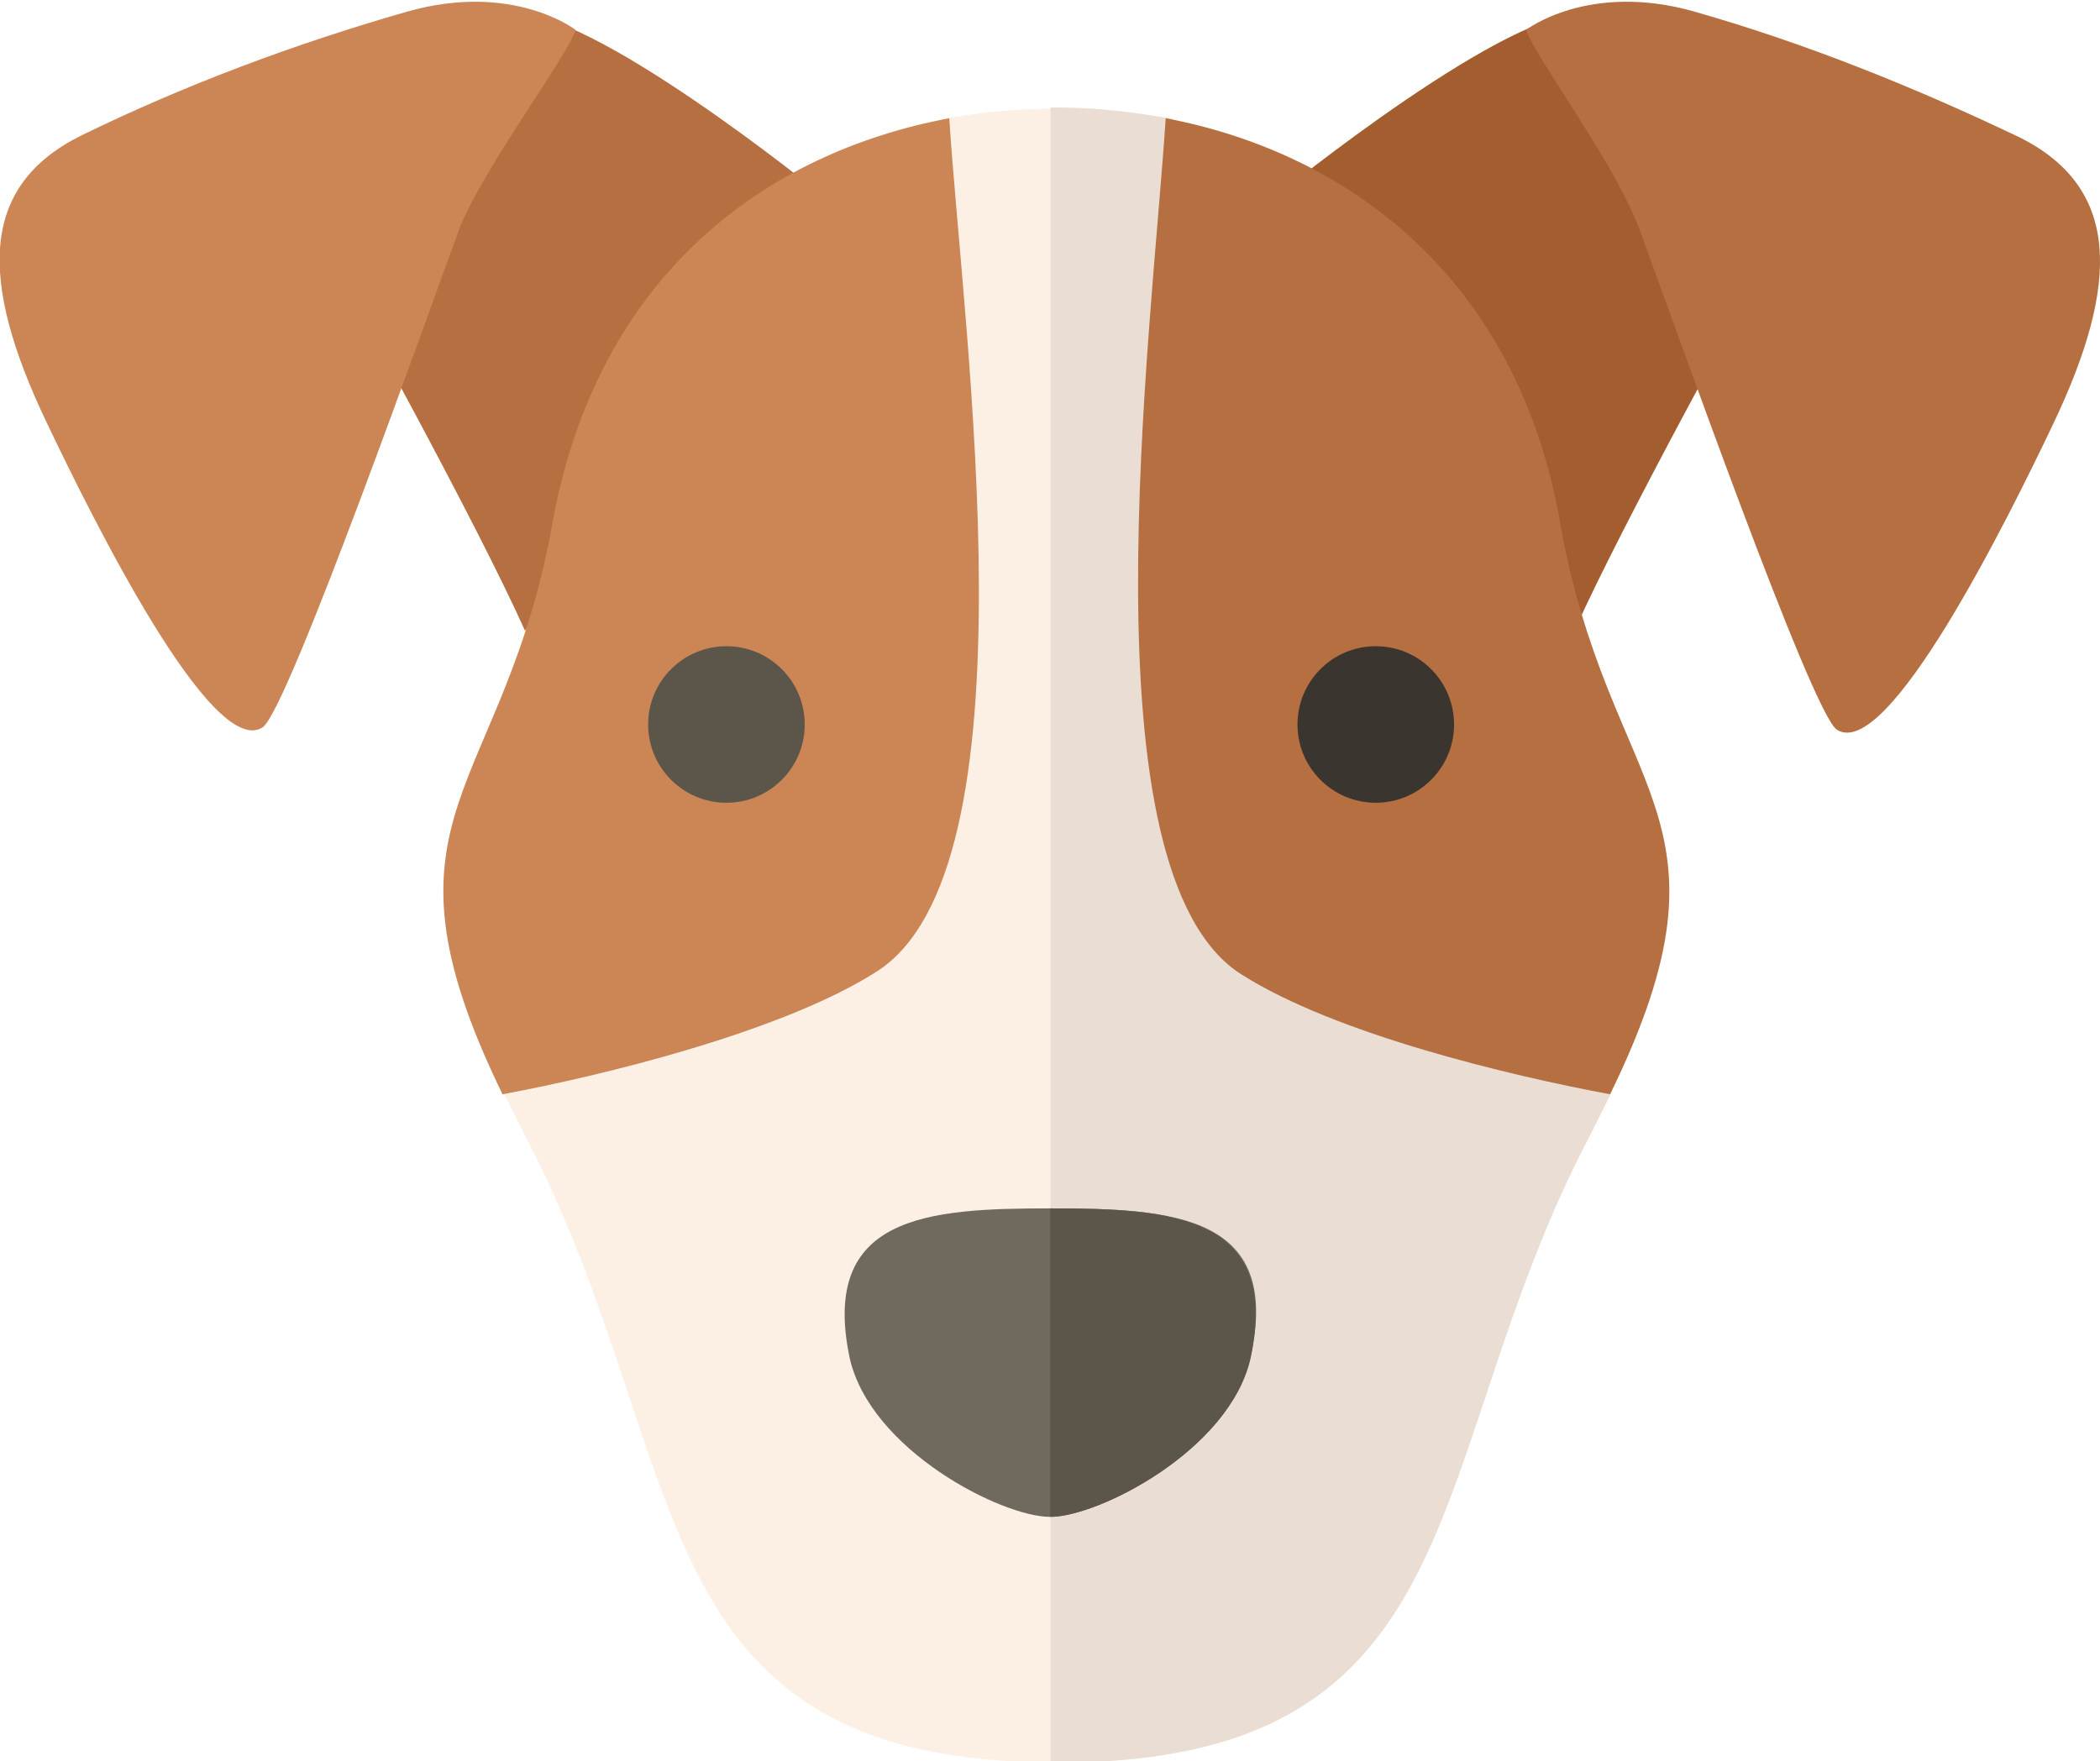
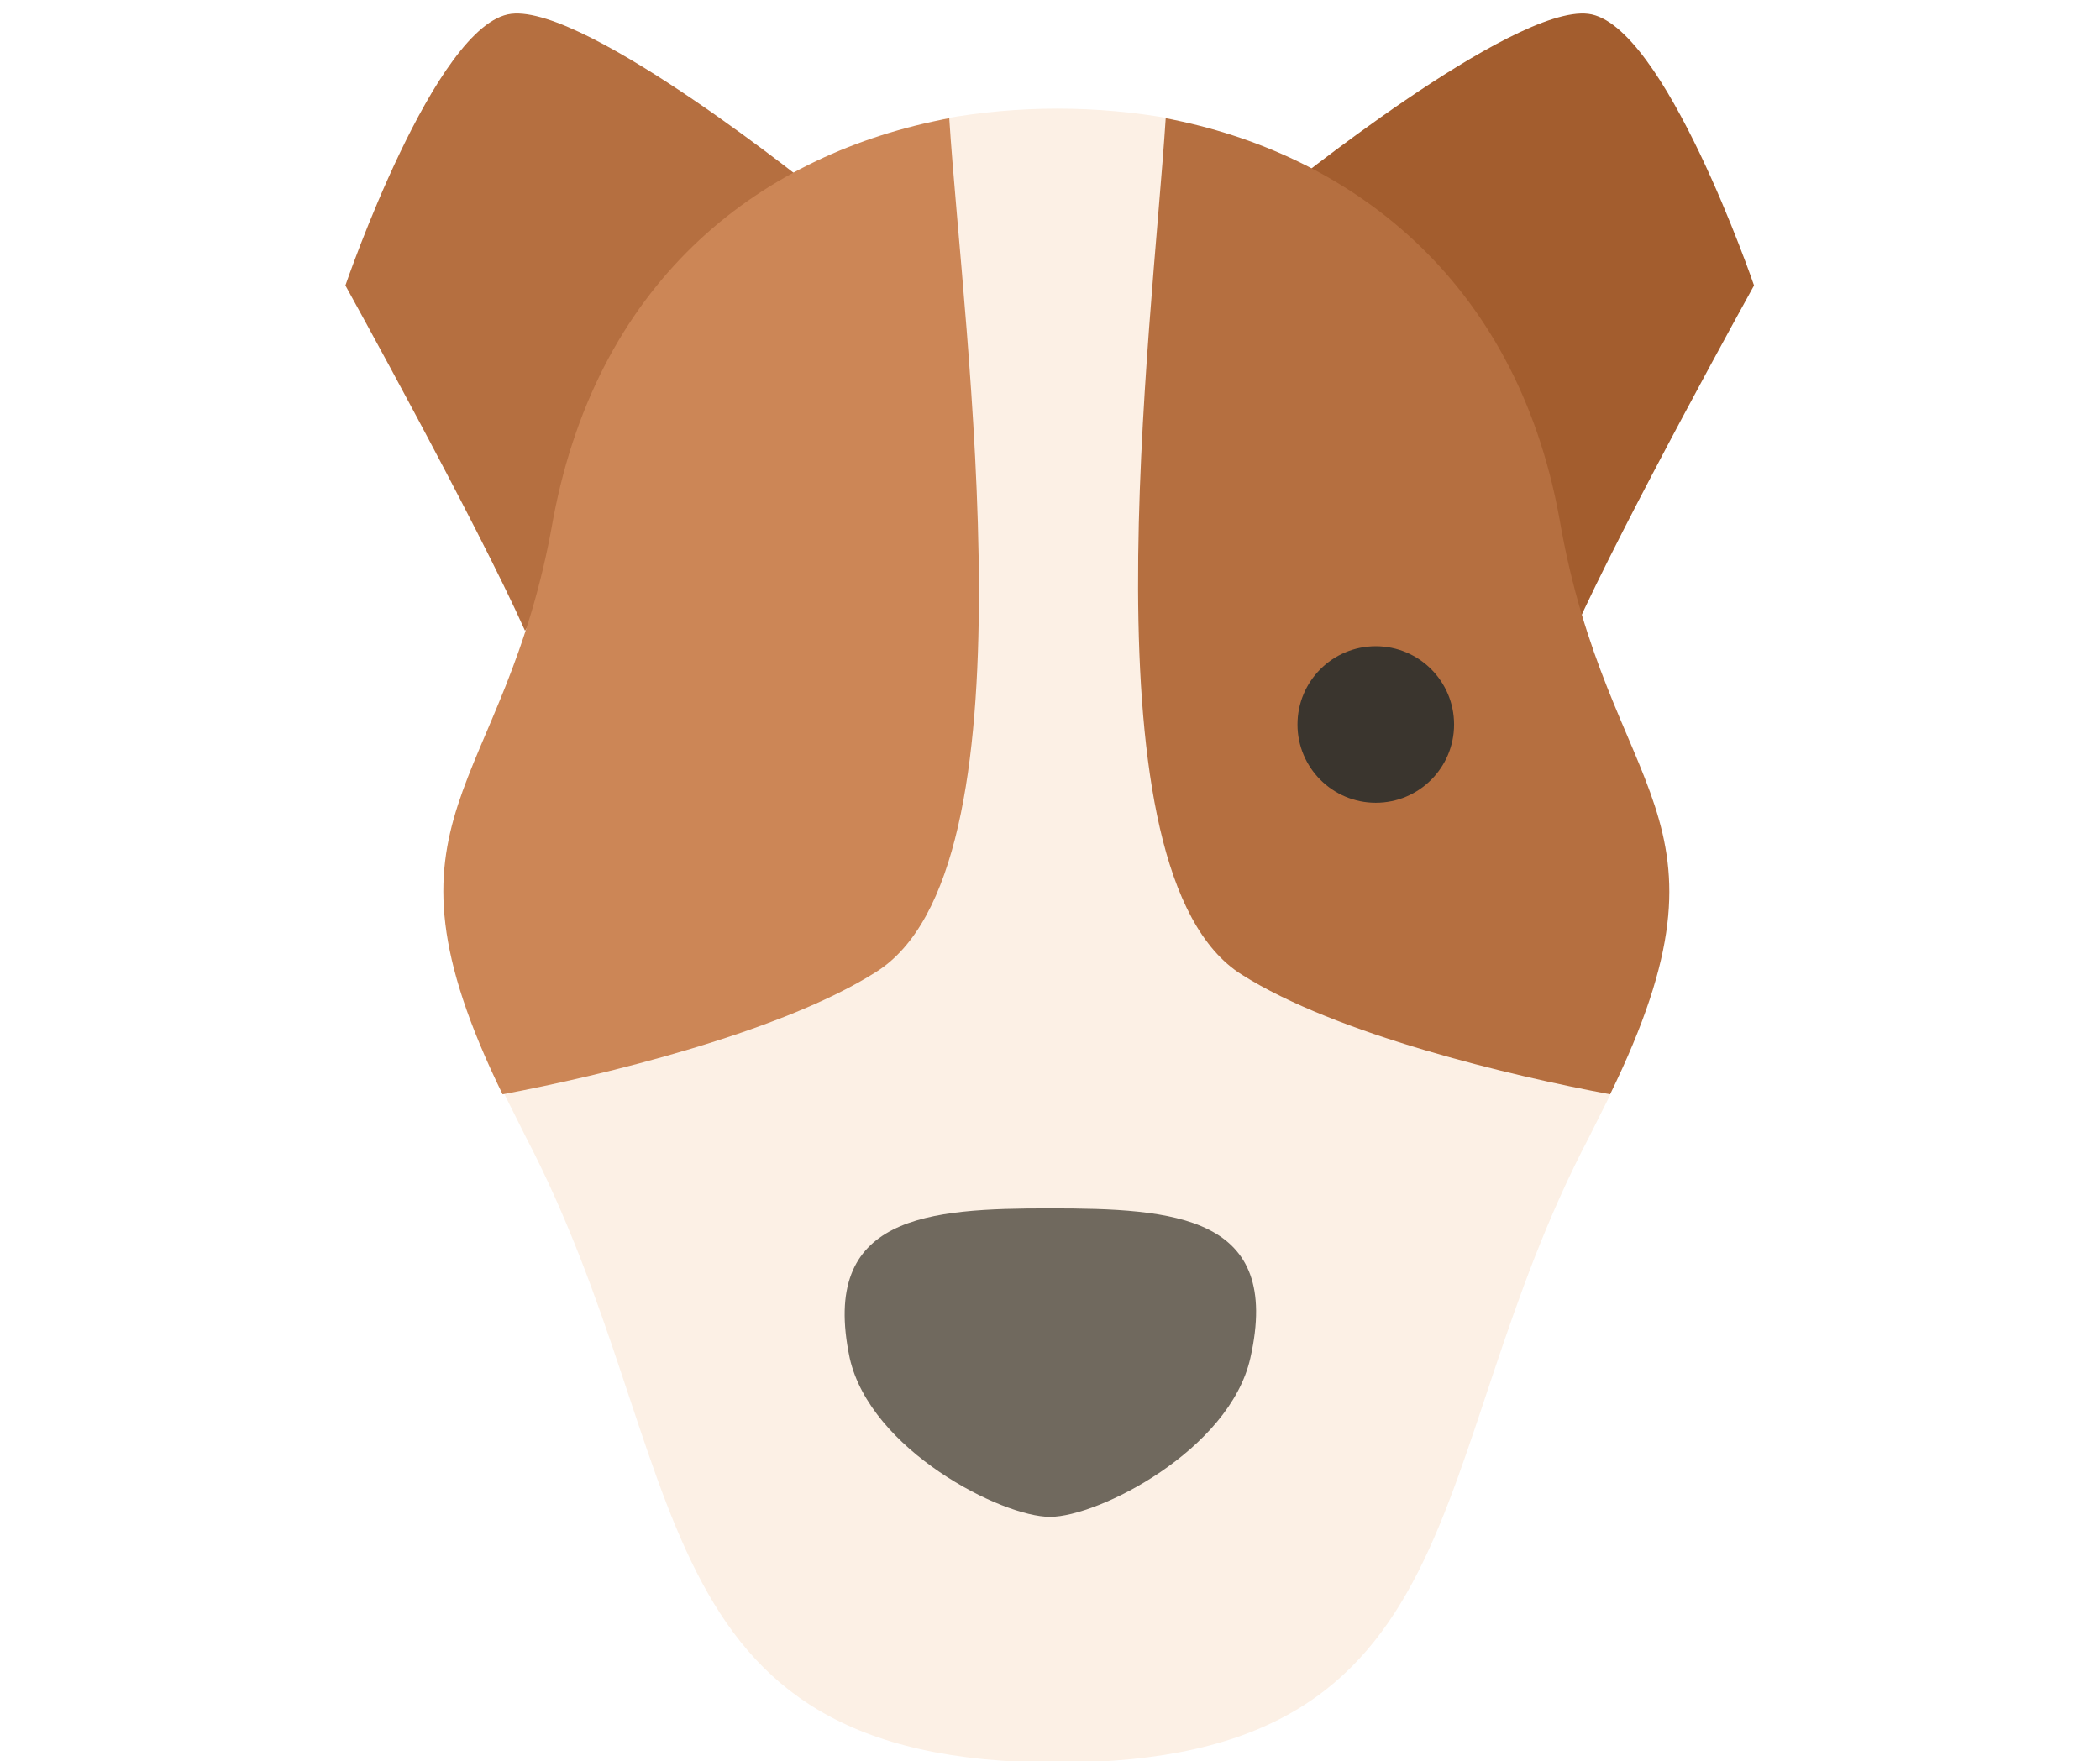
<svg xmlns="http://www.w3.org/2000/svg" version="1.0" id="Laag_1" x="0px" y="0px" viewBox="0 0 91.2 76.5" style="enable-background:new 0 0 91.2 76.5;" xml:space="preserve">
  <style type="text/css">
	.st0{fill:#B56F40;}
	.st1{fill:#CC8656;}
	.st2{fill:#A35D2E;}
	.st3{fill:#FCF0E5;}
	.st4{fill:#EADDD3;}
	.st5{fill:#70695E;}
	.st6{fill:#5B554A;}
	.st7{fill:#3A352E;}
</style>
  <g id="Group_1352" transform="translate(-39.368 -98.119)">
    <g id="Group_1346" transform="translate(39.368 98.119)">
      <g id="Group_1344" transform="translate(0 0)">
        <path id="Path_17908" class="st0" d="M35.6,8.4c0,0-10.1-8.2-13.4-7.8s-7.2,11.8-7.2,11.8s5.7,10.3,7.8,15L35.6,8.4z" />
-         <path id="Path_17909" class="st1" d="M25,1.3c0,0-2.7-2.1-7.3-0.8C12.8,1.9,8,3.7,3.5,5.9C-0.9,8.1-0.9,12.2,2,18.3     c2,4.2,7.2,14.7,9.4,13.3c1.1-0.7,7.3-18.3,8.6-21.8C21.2,7,24.6,2.5,25,1.3L25,1.3z" />
      </g>
      <g id="Group_1345" transform="translate(55.575 0)">
        <path id="Path_17910" class="st2" d="M0,8.4c0,0,10.1-8.2,13.4-7.8s7.2,11.8,7.2,11.8s-5.7,10.3-7.8,15L0,8.4z" />
-         <path id="Path_17911" class="st0" d="M10.7,1.3c0,0,2.7-2.1,7.3-0.8c4.9,1.4,9.6,3.3,14.2,5.5c4.3,2.2,4.3,6.3,1.4,12.4     c-2,4.2-7.2,14.7-9.4,13.3c-1.1-0.7-7.3-18.3-8.6-21.8C14.5,7,11.1,2.5,10.7,1.3L10.7,1.3z" />
      </g>
    </g>
    <g id="Group_1350" transform="translate(58.693 102.788)">
      <path id="Path_17912" class="st3" d="M50.6,42.9c-0.3,0.6-0.6,1.2-0.9,1.8c-7.4,14.1-4.7,27.2-23.1,27.2s-15.7-13-23.1-27.2    c-0.3-0.6-0.6-1.2-0.9-1.8C5.4,36.1,7.5,29,8.8,21.7C10.7,11.1,21.6,0.5,21.6,0.5c3.3-0.6,6.7-0.6,10,0c0,0,10.6,10.7,12.5,21.2    C45.4,29,47.6,36.1,50.6,42.9z" />
-       <path id="Path_17913" class="st4" d="M50.6,42.9c-0.3,0.6-0.6,1.2-0.9,1.8c-7.4,14.1-4.7,27.2-23.1,27.2c-0.1,0-0.2,0-0.3,0V0    c0.1,0,0.2,0,0.3,0c1.7,0,3.3,0.2,5,0.5c0,0,10.6,10.7,12.5,21.2C45.4,29,47.6,36.1,50.6,42.9z" />
      <g id="Group_1347" transform="translate(17.376 47.824)">
        <path id="Path_17914" class="st5" d="M8.9,0c-5.3,0-10,0.3-8.7,6.5c0.9,4,6.6,6.9,8.7,6.9s7.8-2.9,8.7-6.9C19,0.3,14.3,0,8.9,0z" />
      </g>
      <g id="Group_1348" transform="translate(26.287 47.824)">
-         <path id="Path_17915" class="st6" d="M8.7,6.5c-0.9,4-6.6,6.9-8.7,6.9V0C5.3,0,10,0.3,8.7,6.5z" />
-       </g>
+         </g>
      <g id="Group_1349" transform="translate(0 0.467)">
        <path id="Path_17916" class="st1" d="M18.7,37.1c-4.1,2.6-11.9,4.5-16.2,5.3c-6-12.3,0.1-12.9,2.2-25C6.7,6.8,13.9,1.5,21.9,0     C22.5,9.4,25.8,32.7,18.7,37.1z" />
        <path id="Path_17917" class="st0" d="M50.6,42.4c-4.3-0.8-11.9-2.6-16-5.2c-7-4.4-3.9-27.9-3.3-37.2c7.9,1.5,15.2,6.9,17.1,17.4     C50.5,29.6,56.6,30.1,50.6,42.4L50.6,42.4z" />
      </g>
    </g>
    <g id="Group_1351" transform="translate(66.216 124.891)">
-       <circle id="Ellipse_20" class="st6" cx="4.7" cy="4.7" r="3.4" />
      <circle id="Ellipse_21" class="st7" cx="32.9" cy="4.7" r="3.4" />
    </g>
  </g>
</svg>